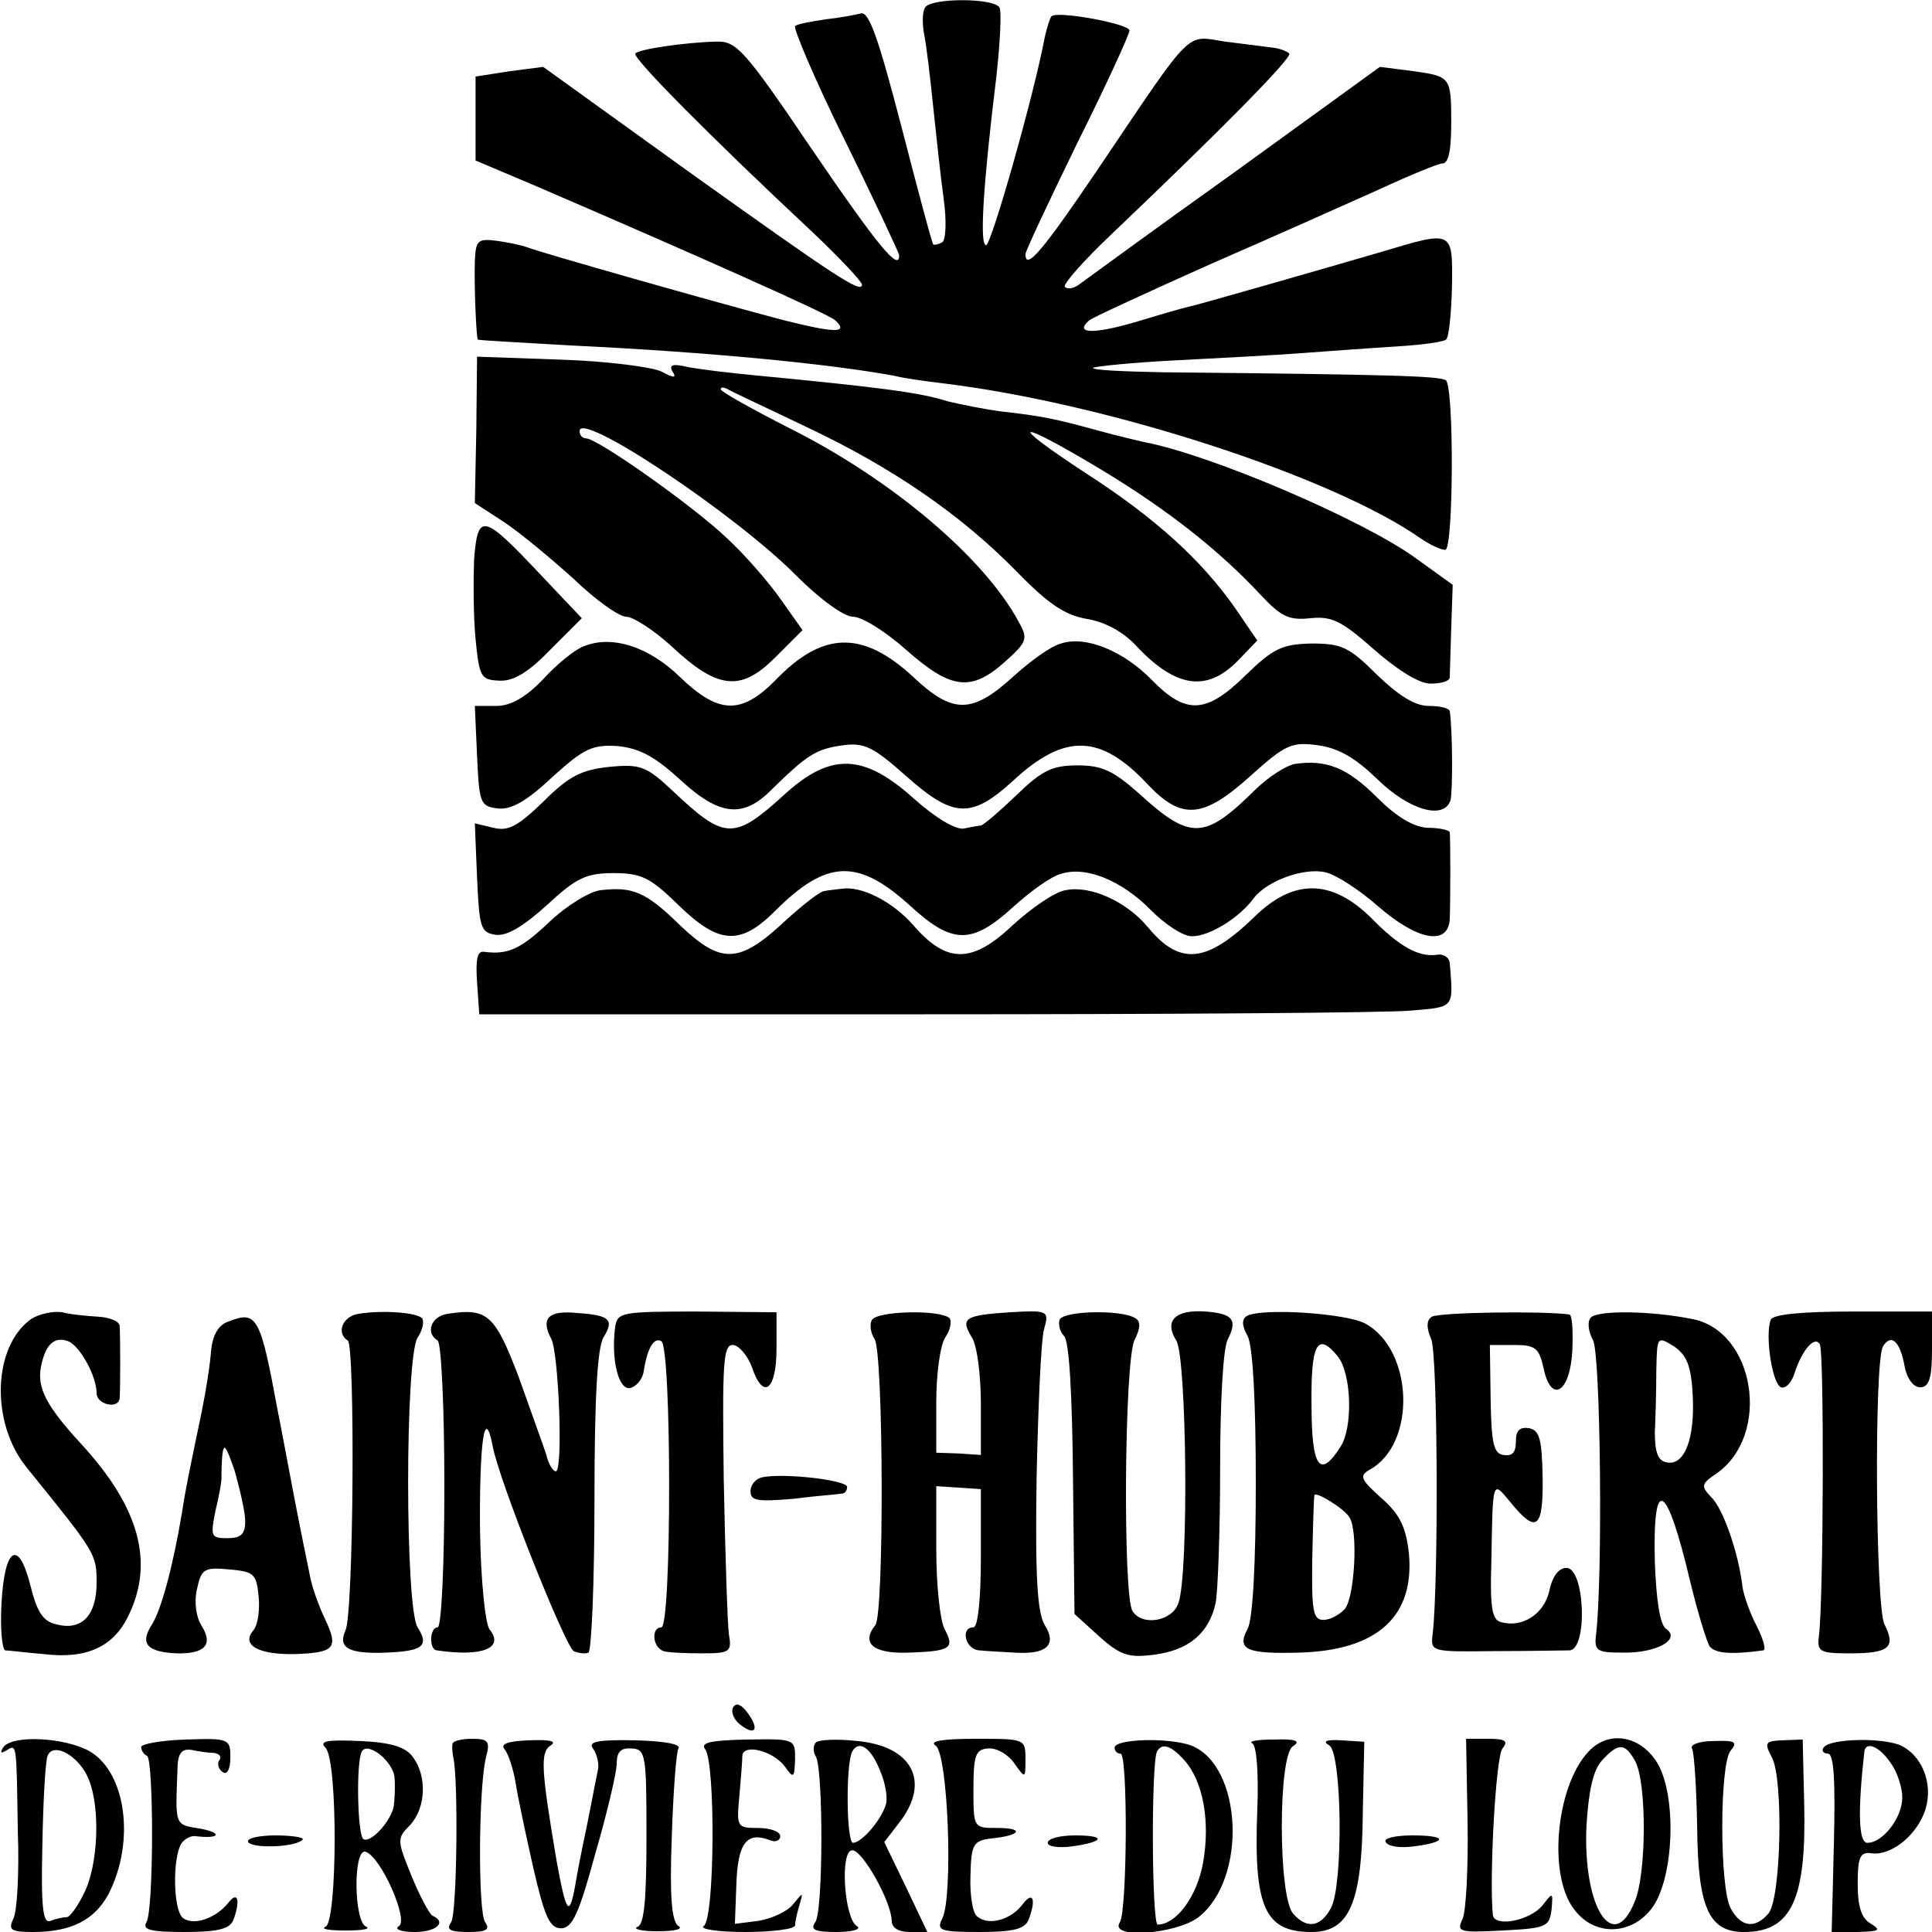
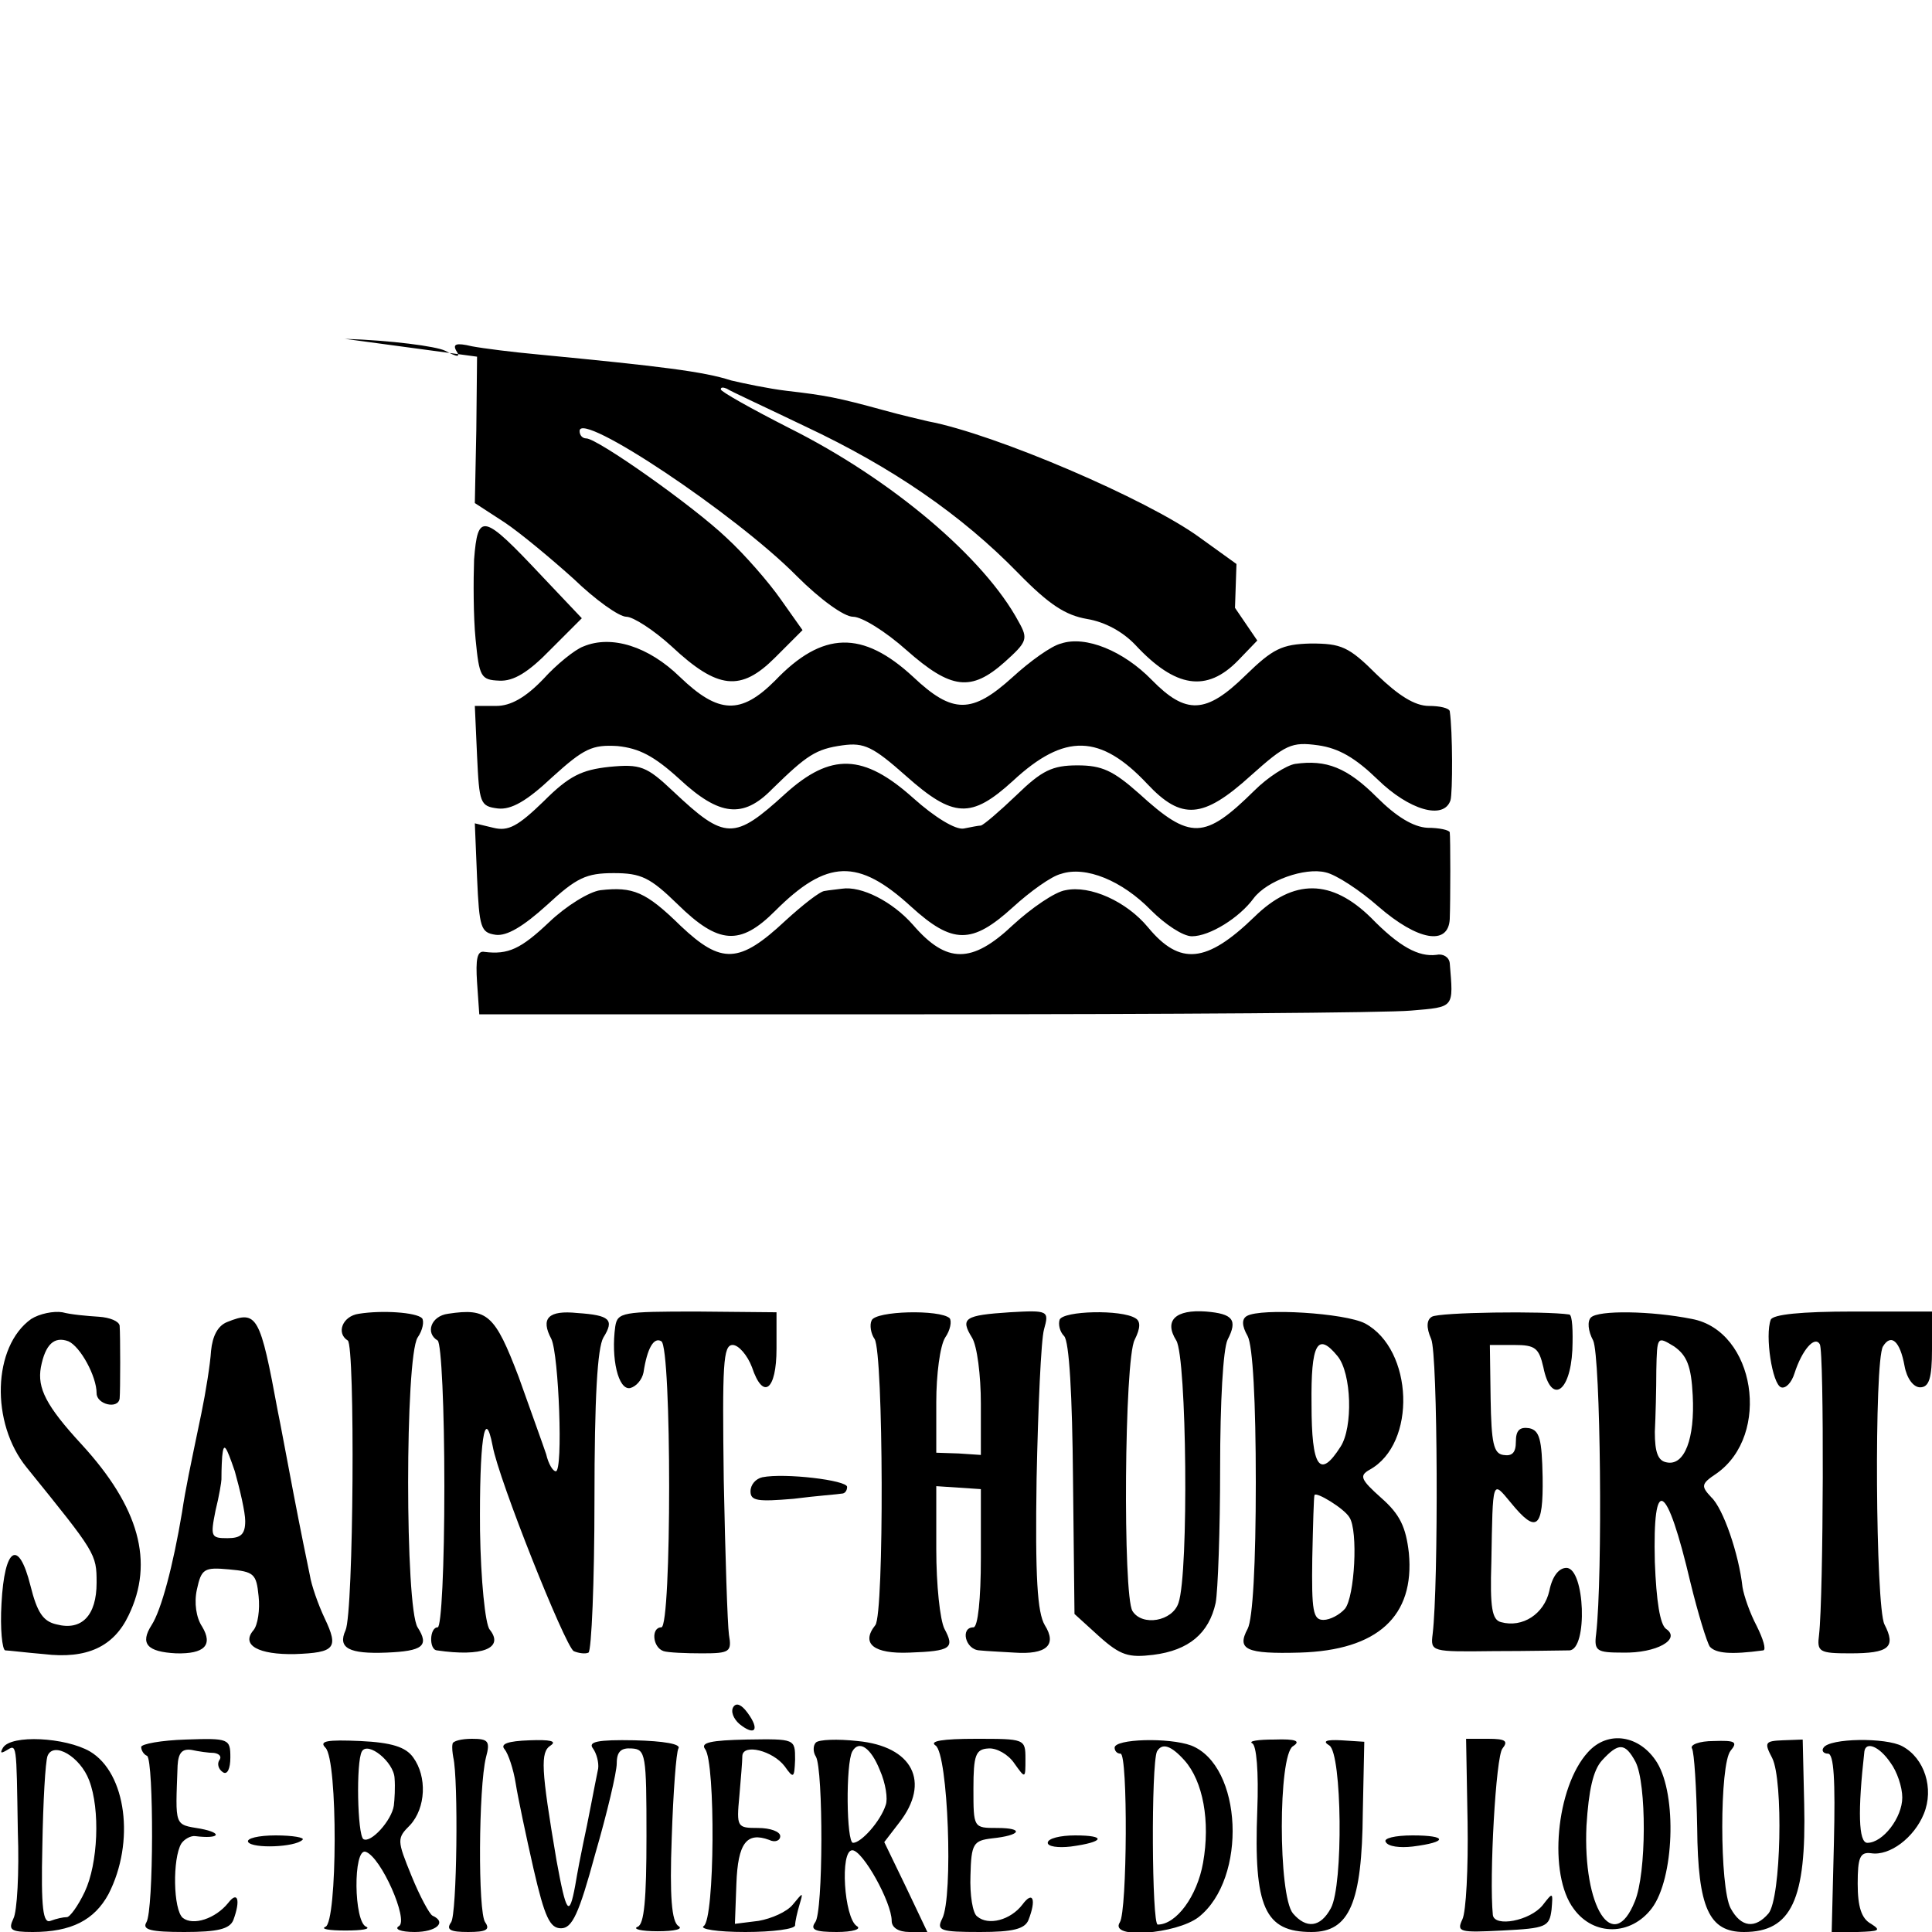
<svg xmlns="http://www.w3.org/2000/svg" version="1" width="346.667" height="346.667" viewBox="0 0 260 260">
-   <path d="M124.5 1c-.4.6-.4 2.3-.1 3.8.3 1.5.8 5.8 1.2 9.7.4 3.8 1 9.4 1.4 12.3.4 2.9.3 5.5-.2 5.8-.5.3-1.1.4-1.2.3-.2-.2-2.1-7.4-4.3-15.9-3-11.5-4.3-15.4-5.4-15.2-.8.2-2.9.6-4.8.8-1.9.3-3.7.6-4.1.9-.3.2 2.6 7.1 6.6 15.2 4 8.1 7.3 15.2 7.4 15.6.1 2.4-2.8-1.1-11.8-14.3-9-13.3-10.1-14.5-12.8-14.4-4.1.1-10.4 1-10.9 1.6-.5.5 10.2 11.3 23.8 24 3.7 3.5 6.7 6.7 6.7 7.1 0 1.3-3.6-1.1-23.6-15.4L73.1 9l-4.6.6-4.5.7v11.3l7.8 3.3c21.6 9.3 39.8 17.4 40.6 18.2 1.9 1.8-.1 1.7-6.9 0C96 40.6 72.8 34 71 33.3c-.8-.3-2.7-.7-4.2-.9-2.5-.3-2.8-.1-2.9 2.9-.1 3.4.2 10.1.4 10.4.1.1 5.8.4 12.7.8 18.8.9 34.9 2.5 43.5 4.1 1.1.3 4 .7 6.5 1 22.1 2.7 52.2 12.5 64.1 20.8 1.3.9 2.8 1.6 3.4 1.6 1.1 0 1.2-21.6.1-22.8-.7-.6-7.4-.8-38-1.1-5.5-.1-9.7-.3-9.5-.6.3-.2 5.2-.7 11-1 5.7-.3 13.6-.7 17.4-1 3.9-.3 9.6-.7 12.8-.9 3.2-.2 6-.6 6.3-.9.4-.3.7-3.5.8-7.1.1-7.7.2-7.6-9.5-4.7-7.2 2.1-24.9 7.2-26.4 7.5-.5.1-3.6 1-6.9 2-5.5 1.6-8.1 1.5-6-.3.5-.4 7.9-3.8 16.4-7.6 8.5-3.7 18.8-8.3 22.8-10.1 4.1-1.9 7.8-3.4 8.3-3.4.8 0 1.2-1.5 1.2-5.5 0-6.1-.1-6.2-4.9-6.9l-4.7-.6-19.6 14.2c-10.8 7.7-20.2 14.6-20.9 15.1-.7.5-1.5.7-1.9.3-.3-.3 2.5-3.5 6.3-7.1C164.1 17.7 174 7.7 173.5 7.2c-.3-.3-1.3-.7-2.3-.8-.9-.1-3.8-.5-6.3-.8-5.4-.8-4.1-2.2-16.9 16.8-7.7 11.4-10 14.1-10 11.8 0-.4 3.2-7.2 7-15 3.9-7.8 7-14.6 7-15.1 0-.9-9.8-2.7-10.5-1.9-.2.2-.6 1.5-.9 2.8-1.4 7.6-7.2 28-7.9 28-.9 0-.4-8.1 1.4-22.8.5-4.6.7-8.7.4-9.2-.8-1.3-9.2-1.3-10 0z" />
-   <path d="M64.1 57.9l-.2 9.8 4 2.6c2.1 1.4 6.3 4.9 9.3 7.6 2.9 2.8 6.1 5.1 7.1 5.1.9 0 3.7 1.8 6.1 4 6.2 5.8 9.3 6.1 13.9 1.5l3.7-3.7-2.9-4.1c-1.6-2.3-4.9-6.1-7.3-8.3C93.3 68.1 80.4 59 78.9 59c-.5 0-.9-.4-.9-1 0-2.8 21 11.2 29.2 19.5 3.2 3.2 6.4 5.5 7.6 5.5 1.2 0 4.4 2 7.2 4.5 6 5.3 8.7 5.6 13.2 1.6 3-2.7 3.2-3.1 1.9-5.4-4.6-8.6-17.1-19.2-30.9-26.1-5.1-2.6-9.2-4.9-9.2-5.2 0-.3.3-.3.8-.1.4.3 5.2 2.5 10.6 5.1 11.7 5.5 21 11.9 28.6 19.7 4.2 4.3 6.4 5.7 9.3 6.2 2.4.4 4.8 1.7 6.5 3.5 5.4 5.8 9.6 6.4 13.8 2.1l2.6-2.7-3-4.4c-4.5-6.4-10.7-12.1-20.2-18.2-10.8-7.1-9.3-7.3 2.2-.4 9.1 5.5 15.9 10.9 21.5 16.9 2.7 2.9 3.8 3.4 6.6 3.1 2.9-.3 4.2.3 8.6 4.2 3.2 2.8 6.1 4.6 7.6 4.6 1.4 0 2.5-.3 2.6-.8 0-.4.1-3.4.2-6.6l.2-5.9-5-3.6c-7-5.1-27.5-13.9-36.5-15.6-.8-.2-3.5-.8-6-1.5-6.2-1.7-7.8-2-13-2.6-2.5-.3-5.8-1-7.5-1.4-3.7-1.2-9.4-1.9-26-3.5-3.3-.3-7.3-.8-8.9-1.1-2.1-.5-2.6-.3-2.1.6.6.9.2.9-1.5 0-1.2-.6-7.3-1.4-13.5-1.6L64.2 48l-.1 9.9zM63.8 75.3c-.1 2.8-.1 7.7.2 10.7.5 5.1.7 5.5 3.2 5.6 1.9.1 3.9-1.1 6.9-4.2l4.2-4.2-5.4-5.7c-7.9-8.4-8.6-8.6-9.1-2.2z" />
+   <path d="M64.1 57.9l-.2 9.8 4 2.6c2.1 1.4 6.3 4.9 9.3 7.6 2.9 2.8 6.1 5.1 7.1 5.1.9 0 3.7 1.8 6.1 4 6.2 5.8 9.3 6.1 13.9 1.5l3.7-3.7-2.9-4.1c-1.6-2.3-4.9-6.1-7.3-8.3C93.3 68.1 80.4 59 78.9 59c-.5 0-.9-.4-.9-1 0-2.8 21 11.2 29.2 19.5 3.2 3.2 6.4 5.5 7.6 5.5 1.2 0 4.4 2 7.2 4.5 6 5.3 8.7 5.6 13.2 1.6 3-2.7 3.2-3.1 1.9-5.4-4.6-8.6-17.1-19.2-30.9-26.1-5.1-2.6-9.2-4.9-9.2-5.2 0-.3.3-.3.8-.1.4.3 5.2 2.5 10.6 5.1 11.7 5.5 21 11.9 28.6 19.7 4.2 4.3 6.4 5.7 9.3 6.2 2.4.4 4.8 1.7 6.5 3.5 5.4 5.8 9.6 6.4 13.8 2.1l2.6-2.7-3-4.4l.2-5.9-5-3.6c-7-5.1-27.5-13.9-36.5-15.6-.8-.2-3.5-.8-6-1.5-6.2-1.7-7.8-2-13-2.6-2.5-.3-5.8-1-7.5-1.4-3.7-1.2-9.4-1.9-26-3.5-3.3-.3-7.3-.8-8.9-1.1-2.1-.5-2.6-.3-2.1.6.6.9.2.9-1.5 0-1.2-.6-7.3-1.4-13.5-1.6L64.2 48l-.1 9.9zM63.8 75.3c-.1 2.8-.1 7.7.2 10.7.5 5.1.7 5.5 3.2 5.6 1.9.1 3.9-1.1 6.9-4.2l4.2-4.2-5.4-5.7c-7.9-8.4-8.6-8.6-9.1-2.2z" />
  <path d="M78.5 87c-1.1.4-3.6 2.4-5.4 4.4-2.4 2.5-4.4 3.6-6.3 3.6h-2.9l.3 6.7c.3 6.4.4 6.8 2.8 7.1 1.8.2 3.9-1 7.3-4.2 4.3-3.9 5.4-4.4 8.8-4.2 2.9.3 4.9 1.3 8.4 4.5 5.3 4.9 8.5 5.3 12.4 1.3 4.7-4.6 5.9-5.4 9.5-5.9 2.9-.4 4.1.2 8.5 4.1 6.4 5.7 8.8 5.8 14.4.7 7-6.5 11.8-6.3 18.1.4 4.6 4.9 7.5 4.7 13.9-1.1 4.7-4.2 5.5-4.6 9.1-4.1 2.8.4 5 1.7 8 4.6 4.2 4.1 8.9 5.5 9.8 2.8.3-1 .3-9.3-.1-12-.1-.4-1.3-.7-2.8-.7-1.9 0-4.1-1.4-7-4.2-3.8-3.8-4.8-4.2-8.9-4.2-3.9.1-5.1.7-8.8 4.3-5.3 5.2-8 5.3-12.6.6-3.8-3.9-8.9-6-12.2-4.9-1.3.3-4.2 2.4-6.5 4.5-5.5 5-8.1 5-13.4 0-6.8-6.3-12.2-6.2-18.6.5-4.6 4.6-7.6 4.5-12.8-.5-4.2-4.1-9.2-5.7-13-4.1z" />
  <path d="M174.3 102.8c-1.2.2-3.7 1.8-5.5 3.6-6.7 6.6-8.6 6.7-15.5.4-3.5-3.1-5-3.8-8.3-3.8-3.4 0-4.8.7-8.2 4-2.3 2.2-4.4 4-4.8 4.1-.3 0-1.3.2-2.3.4-1.1.2-3.9-1.5-6.8-4.1-6.7-6-11.1-6.1-17.2-.6-6.9 6.3-8.1 6.3-15.1-.3-3.6-3.4-4.4-3.7-8.6-3.3-3.7.4-5.4 1.2-8.8 4.6-3.5 3.4-4.8 4.1-6.8 3.6l-2.5-.6.3 7.3c.3 6.8.5 7.4 2.5 7.7 1.5.2 3.7-1.1 6.9-4 4-3.7 5.3-4.3 9-4.3s4.9.6 8.6 4.2c5.5 5.4 8.4 5.6 13.1.9 7-7 11.2-7.1 18.3-.6 5.6 5.1 8.2 5.1 13.7.1 2.3-2.1 5.2-4.2 6.5-4.5 3.3-1.1 8.2.9 12.1 4.9 1.9 1.9 4.3 3.5 5.5 3.5 2.4 0 6.4-2.5 8.3-5.1 1.8-2.4 6.9-4.2 9.7-3.5 1.4.3 4.6 2.4 7.1 4.6 5.3 4.6 9.4 5.3 9.6 1.7.1-2.5.1-11 0-11.7-.1-.3-1.4-.6-3-.6-1.9-.1-4.2-1.5-6.8-4.1-4-4-6.8-5.1-11-4.5z" />
  <path d="M80.8 119.8c-1.5.2-4.6 2.1-6.9 4.3-3.8 3.6-5.5 4.4-8.7 4-1-.2-1.2 1-1 4.1l.3 4.3h59.9c32.9 0 62.4-.2 65.5-.5 5.9-.5 5.7-.3 5.2-6.4-.1-.8-.9-1.3-1.8-1.1-2.4.3-5-1.1-8.8-5-5.3-5.2-10.4-5.3-15.7-.1-6.4 6.2-10 6.6-14.3 1.4-2.9-3.5-7.8-5.7-11.1-5-1.4.2-4.6 2.4-7.1 4.7-5.5 5.2-8.9 5.2-13.4 0-2.8-3.2-7-5.3-9.6-4.9-.7.1-1.8.2-2.3.3-.6 0-3 1.9-5.3 4-6.2 5.8-8.6 5.9-14.1.7-4.7-4.6-6.4-5.3-10.8-4.8zM4.2 177.5c-5.2 3.7-5.5 14-.6 20C12.9 209 13 209.1 13 213c0 4.4-2 6.5-5.4 5.6-1.8-.4-2.6-1.6-3.5-5.2-1.6-6.4-3.5-5.2-3.9 2.4-.2 3.4.1 6.2.5 6.3.4 0 2.8.3 5.2.5 5.8.7 9.4-1 11.4-5.2 3.5-7.2 1.4-14.6-6.3-23-4.8-5.2-6-7.6-5.5-10.4.6-3.1 1.8-4.2 3.7-3.5 1.6.7 3.8 4.7 3.8 7 0 1.5 2.9 2.2 3.1.7.1-1 .1-8.5 0-9.8-.1-.6-1.3-1.1-2.8-1.2-1.6-.1-3.8-.3-4.9-.6-1.2-.2-3.1.2-4.2.9zM48.3 176.8c-2.2.3-3.1 2.6-1.5 3.6 1 .6.8 36.6-.3 39-1.1 2.4.5 3.2 5.5 3 4.9-.2 5.8-.9 4.2-3.4-1.7-2.7-1.7-36.3 0-39 .7-1 .9-2.2.6-2.6-.8-.8-5.4-1.1-8.5-.6zM60.3 176.8c-2.3.3-3.1 2.6-1.4 3.6.5.4.9 9.2.9 19.6 0 10.8-.4 19-.9 19-1.1 0-1.2 3-.1 3.1 6.1.9 9.1-.3 7.1-2.8-.6-.7-1.2-6.7-1.3-13.3-.1-11.8.6-17.1 1.7-11.4.8 4.5 9.7 26.8 10.9 27.6.7.3 1.6.4 2 .2.4-.3.8-9.5.8-20.5 0-13.9.4-20.5 1.2-21.9 1.5-2.4.9-3-3.5-3.3-3.9-.4-5 .7-3.5 3.5 1 2.1 1.6 17.8.6 17.8-.4 0-1-1-1.3-2.3-.4-1.2-2.1-5.9-3.7-10.4-3.2-8.4-4.2-9.3-9.5-8.5zM82.8 178.5c-.6 4.3.4 8.6 2 8.3.8-.2 1.6-1.1 1.8-2.1.5-3.3 1.4-4.8 2.4-4.2 1.4.8 1.4 38.5 0 38.5s-1.2 2.7.3 3.2c.6.2 3 .3 5.2.3 3.7 0 4-.2 3.6-2.5-.2-1.4-.5-10.7-.7-20.8-.2-15.6-.1-18.2 1.2-18.2.8 0 2 1.4 2.6 3 1.5 4.5 3.3 3.1 3.3-2.5v-4.9l-10.7-.1c-10 0-10.7.1-11 2zM117.3 177.7c-.3.6-.1 1.8.4 2.5 1.2 1.9 1.3 37 .1 38.5-2 2.5-.2 3.9 4.6 3.7 5.6-.2 6.1-.6 4.7-3.2-.6-1.2-1.1-5.9-1.1-10.7V200l3 .2 3 .2v9.3c0 5.5-.4 9.3-1 9.3-1.8 0-1.1 3 .8 3.1.9.1 3.1.2 4.7.3 4.3.3 5.8-1 4.1-3.7-1-1.7-1.3-6.4-1.1-19.7.2-9.6.6-18.7 1-20.1.7-2.5.6-2.6-4.6-2.3-6.1.4-6.7.8-5.1 3.4.7 1.1 1.2 5.1 1.2 8.9v6.9l-3-.2-3-.1v-6.8c0-3.7.5-7.6 1.2-8.7.7-1 .9-2.2.6-2.6-1.3-1.2-10-1-10.5.3zM142.6 177.6c-.2.6 0 1.6.6 2.2.7.7 1.1 8 1.2 19.2l.2 18.2 3.3 3c2.9 2.6 4 2.9 7.3 2.5 4.8-.6 7.5-2.9 8.4-7 .3-1.6.6-9.8.6-18.1 0-9 .4-16 1-17.3 1.4-2.7.7-3.5-2.9-3.8-4.1-.3-5.7 1.2-4 3.9 1.4 2.3 1.7 31.2.3 35.3-.8 2.5-4.9 3.2-6.2 1.1-1.3-2.1-1.1-33.9.3-36.5.8-1.6.8-2.5.1-2.9-1.9-1.2-9.7-1-10.2.2zM167.8 177.1c-.7.4-.7 1.3.1 2.7.7 1.3 1.1 8.8 1.1 19.7 0 10.9-.4 18.4-1.1 19.7-1.5 2.8-.2 3.4 7 3.2 10.5-.3 15.5-4.9 14.7-13.4-.4-3.5-1.2-5.2-3.7-7.4-2.8-2.5-3-3-1.6-3.8 6.4-3.5 5.9-16.2-.6-19.7-2.7-1.4-14-2.1-15.9-1zm12.2 5.4c1.9 2.3 2.1 9.6.4 12.2-2.8 4.4-3.9 2.8-3.9-5.7-.1-8.2.8-9.8 3.5-6.5zm1.6 21.7c1.2 1.8.7 10.7-.6 12.3-.7.8-2 1.5-2.9 1.5-1.4 0-1.6-1.2-1.5-8.3.1-4.5.2-8.3.3-8.5.2-.5 4 1.8 4.7 3zM192.7 177.2c-.7.4-.8 1.4-.1 3 .9 2 1 33 .2 39.7-.3 2.4-.2 2.4 8.2 2.3 4.7 0 9.3-.1 10.2-.1 2.5-.1 2.1-11.1-.4-11.1-1 0-1.9 1.1-2.3 3.1-.7 3.1-3.6 5-6.5 4.2-1.2-.3-1.5-1.9-1.3-8.1.2-11.3.1-11 2.6-8 3.5 4.3 4.4 3.5 4.3-3.4-.1-5.1-.4-6.3-1.8-6.6-1.3-.2-1.8.3-1.8 1.8s-.5 2-1.7 1.8c-1.3-.2-1.6-1.6-1.7-7.6l-.1-7.2h3.3c2.8 0 3.3.4 3.9 3 1 5 3.6 3.5 3.9-2.3.1-2.6 0-4.7-.4-4.8-3.3-.5-17.6-.3-18.5.3zM214.1 177.3c-.5.5-.4 1.8.3 3.1 1 2.1 1.3 31.7.4 39.5-.3 2.3.1 2.5 3.6 2.5 4.5.1 7.9-1.8 5.8-3.2-.8-.6-1.3-3.7-1.5-9-.3-11.9 1.6-10.8 4.8 2.8 1 4.1 2.2 8 2.6 8.6.8.9 2.8 1.1 7.2.5.4-.1 0-1.5-.9-3.3-.9-1.7-1.7-4-1.9-5.2-.5-4.5-2.6-10.6-4.2-12.1-1.4-1.5-1.4-1.8.7-3.2 7.4-5.2 5.2-19.2-3.3-20.8-5.5-1.1-12.6-1.2-13.6-.2zm13.7 10.5c.3 5.8-1.1 9.5-3.5 9-1.2-.2-1.6-1.4-1.6-4.1.1-2 .2-5.8.2-8.3.1-4.6.1-4.6 2.4-3.2 1.7 1.2 2.3 2.6 2.5 6.6zM238.3 177.6c-.8 2.1.2 8.7 1.4 9.1.6.2 1.4-.6 1.8-1.9 1-3.1 2.7-5.1 3.4-3.9.6.9.5 33.9-.1 39.1-.3 2.3 0 2.5 4.2 2.5 5.2 0 6.2-.8 4.6-3.9-1.2-2.4-1.4-35.4-.2-37.4 1.1-1.8 2.3-.7 2.9 2.6.3 1.7 1.2 2.9 2.1 2.9 1.2 0 1.6-1.2 1.6-5.1v-5.1h-10.6c-7.1 0-10.8.4-11.1 1.1zM30.6 177.9c-1.3.5-2 1.9-2.2 3.9-.1 1.7-.7 5.5-1.3 8.4-1.6 7.7-2.1 10-2.6 13.3-1.2 7.2-2.8 13.2-4.1 15.2-1.6 2.5-.6 3.6 3.3 3.8 3.8.1 5-1.1 3.5-3.6-.8-1.2-1.1-3.2-.7-5 .6-2.8 1-3 4.3-2.7 3.4.3 3.7.6 4 3.6.2 1.8-.1 3.9-.7 4.6-1.7 2 .7 3.3 5.6 3.2 5.4-.2 5.9-.8 4-4.8-.9-1.9-1.8-4.5-2-5.8-.3-1.4-1.3-6.3-2.2-11-.9-4.7-1.8-9.6-2.1-11-2.4-13-2.8-13.7-6.8-12.1zm2.4 26.8c0 1.8-.6 2.3-2.4 2.3-2.2 0-2.3-.2-1.6-3.7.5-2 .8-3.9.8-4.2 0-.3 0-1.7.1-3.1.2-2 .5-1.5 1.7 2 .7 2.5 1.4 5.5 1.4 6.7z" />
  <path d="M102.6 198.8c-.9.2-1.6 1-1.6 1.9 0 1.3 1 1.4 5.8 1 3.1-.4 6-.6 6.5-.7.4 0 .7-.4.7-.9 0-.9-8.4-1.9-11.4-1.3zM98.7 229.7c-.4.6 0 1.6.8 2.3 2.1 1.7 2.8.8 1.1-1.5-.8-1.1-1.5-1.4-1.9-.8zM.4 235.2c-.4.7-.3.8.4.4 1.5-.9 1.4-1.3 1.6 10.9.2 5.5-.1 10.8-.6 11.7-.7 1.5-.4 1.8 2.6 1.8 5.2 0 8.3-1.6 10.2-5.1 3.6-7 2.4-16.3-2.5-19.2-3.3-1.9-10.6-2.3-11.7-.5zm11.6 4.4c1.5 3.9 1.2 11.2-.6 15-.9 1.9-2 3.4-2.4 3.4-.5 0-1.4.2-2.2.5-1 .4-1.3-1.6-1.1-10.1.1-5.9.4-11.3.7-12.1.8-2 4.4.1 5.6 3.3zM19 235.1c0 .4.3 1 .8 1.2.9.7.9 20.8-.1 22.4-.6 1 .6 1.3 5.1 1.3s6.1-.4 6.6-1.6c1-2.7.6-4-.7-2.3-1.7 2.1-4.7 3.1-6.1 2-1.3-1.1-1.4-8-.2-10 .4-.6 1.3-1.1 1.9-1 3.2.4 3.8-.4.7-1-3.6-.6-3.4-.2-3.1-8.5.1-1.7.6-2.3 1.9-2.1.9.2 2.3.4 3 .4.7.1 1.1.5.7 1-.3.5-.1 1.2.5 1.6.6.4 1-.5 1-2 0-2.5-.2-2.6-6-2.4-3.3.1-6 .6-6 1zM43.8 235.2c1.7 1.7 1.6 23.5 0 24.1-.7.3.5.5 2.7.5s3.4-.2 2.8-.5c-1.7-.6-1.8-10.6-.1-10.1 2.1.7 5.8 9.2 4.5 10-.7.4.2.8 2.1.8 2.9 0 4.4-1.3 2.4-2.2-.4-.2-1.7-2.6-2.8-5.3-2-4.9-2-5.1-.2-6.9 2.1-2.3 2.3-6.5.4-9.1-1-1.4-2.9-2-7.1-2.2-4.5-.2-5.6 0-4.7.9zm9.3 4.1c.1 1.2 0 2.9-.1 3.7-.3 2-3.1 5.1-4.1 4.5-.8-.6-1-10.4-.2-11.8.8-1.4 4.3 1.4 4.4 3.6zM60.9 234.7c-.1.5 0 1.2.1 1.8.7 2.9.5 21.2-.3 22.2-.7 1-.1 1.3 2.3 1.3s3-.3 2.3-1.3c-1-1.3-.9-18.2.1-22.2.6-2.2.3-2.5-1.9-2.5-1.4 0-2.6.3-2.6.7zM67.9 235.4c.5.6 1.2 2.7 1.5 4.6.3 1.9 1.4 7.1 2.4 11.5 1.5 6.5 2.2 8 3.7 8s2.4-1.9 4.6-10c1.6-5.5 2.9-11 2.9-12.2 0-1.6.6-2.1 2-2 1.9.1 2 .8 2 11.8 0 8.5-.3 11.9-1.2 12.2-.7.3.5.6 2.7.6 2.3 0 3.5-.3 2.8-.7-.9-.6-1.2-3.9-.9-11.9.2-6.1.6-11.5.9-12 .4-.6-2-1-5.9-1.1-5-.1-6.3.2-5.6 1.1.5.7.8 1.9.7 2.7-.5 2.4-1.4 7.3-2 10-.3 1.4-.8 4-1.1 5.8-.8 4.3-1.2 3.7-2.5-3.4-2.1-12.4-2.2-14.6-.8-15.5.9-.6-.1-.8-2.8-.7-3 .1-4 .5-3.4 1.2zM94.9 235.4c1.4 1.8 1.3 22.9-.2 23.8-.6.4 1.8.8 5.6.8 3.7 0 6.7-.4 6.7-.9s.3-1.8.6-2.8c.5-1.7.5-1.7-.9 0-.8 1-2.9 1.9-4.6 2.2l-3.2.4.2-5.4c.2-5.5 1.4-7 4.4-5.9.8.4 1.5.1 1.5-.5s-1.3-1.1-3-1.1c-2.8 0-2.9-.1-2.5-4.3.2-2.3.4-4.7.4-5.4.1-1.7 4.1-.7 5.7 1.4 1.2 1.7 1.3 1.6 1.4-.9 0-2.8 0-2.8-6.5-2.7-4.8.1-6.3.4-5.6 1.3zM109.8 234.5c-.4.4-.4 1.3 0 1.9 1 1.7 1 21-.1 22.3-.7 1 0 1.3 2.9 1.3 2.2 0 3.4-.4 2.7-.8-1.7-1.1-2.3-10.2-.6-10.2 1.4 0 5.3 7 5.3 9.5 0 .9.9 1.5 2.4 1.5h2.4l-2.9-6.1-2.9-6 2-2.6c4.3-5.5 1.8-10.3-5.6-11-2.7-.3-5.2-.2-5.6.2zm8.6 3.7c.8 1.8 1.1 3.9.8 4.7-.7 2.2-3.3 5.1-4.4 5.1-.9 0-1-10.7-.1-12.3.9-1.6 2.5-.5 3.7 2.5zM125.9 234.9c1.7 1.1 2.4 20.4.9 23.3-.8 1.6-.3 1.8 5.1 1.8 4.4 0 6-.4 6.5-1.6 1.1-2.8.6-4-.8-2.1-1.6 2.1-4.6 2.9-6.1 1.6-.6-.4-1-2.9-.9-5.5.1-4.3.4-4.7 2.9-5 3.9-.4 4.4-1.4.7-1.4-3.2 0-3.2 0-3.2-5.3 0-4.5.3-5.3 2-5.4 1.1-.1 2.7.8 3.5 2 1.5 2.1 1.5 2.1 1.5-.6s-.1-2.7-6.7-2.7c-4.4 0-6.3.3-5.4.9zM150 235.2c0 .4.3.8.8.8 1 0 .9 21.2-.1 22.7-1.5 2.3 7.6 1.6 10.6-.7 6.6-5.2 5.9-20.4-1-23.1-3-1.1-10.3-.9-10.3.3zm9.4 1.7c2.5 2.8 3.5 8.2 2.5 13.8-.8 4.5-3.6 8.3-6.1 8.3-.8 0-.9-21.5-.1-23.3.7-1.2 1.9-.8 3.7 1.2zM168.5 234.6c.6.2.9 3.9.7 9-.5 13.1 1 16.4 7.3 16.4 5.1 0 6.8-3.9 6.9-16.1l.2-9.5-3.1-.2c-2-.1-2.6.1-1.6.7 1.7 1.1 1.9 18.8.2 21.9-1.4 2.6-3.3 2.8-5.1.7-2-2.4-2-21.3 0-22.5 1.1-.7.4-1-2.5-.9-2.2 0-3.5.2-3 .5zM197.5 245.2c.1 6.2-.2 12.1-.7 13.1-.8 1.7-.4 1.8 5.4 1.5 5.9-.3 6.3-.5 6.6-2.8.2-2.4.2-2.4-1.2-.6-1.7 2.1-6.5 3-6.7 1.3-.5-5 .4-21.4 1.3-22.4.8-1 .4-1.3-1.9-1.3h-3l.2 11.2zM213.7 235.8c-4.3 4.7-5.4 16.5-1.9 21.1 2.7 3.7 7.7 3.6 10.5-.1 3-4 3.4-15.2.7-19.6-2.3-3.7-6.6-4.4-9.3-1.4zm6.4 1.3c1.5 2.9 1.5 15-.1 18.8-2.9 7.2-7 .8-6.5-10.2.3-4.8.9-7.5 2.1-8.8 2.2-2.4 3.1-2.4 4.5.2zM227.7 235.3c.3.5.6 5.3.7 10.7.1 10.8 1.6 14 6.3 14 6.4 0 8.4-4.4 8.1-17.2l-.2-8.7-2.7.1c-2.4.1-2.5.3-1.4 2.4 1.5 3 1.2 18.8-.5 20.9-1.8 2.1-3.7 1.9-5.1-.7-1.5-2.8-1.5-19.4 0-21.2 1-1.2.6-1.4-2.3-1.3-1.9 0-3.2.5-2.9 1zM245.4 235.2c-.3.4 0 .8.6.8.8 0 1 3.6.8 12l-.3 12h3.5c2.9-.1 3.2-.2 1.8-1.1-1.3-.7-1.8-2.3-1.8-5.4 0-3.5.3-4.3 1.8-4.1 2.5.4 5.8-2.1 7.1-5.3 1.4-3.4.1-7.5-2.9-9.1-2.2-1.2-9.8-1.1-10.6.2zm9 2c.9 1.2 1.6 3.3 1.6 4.7 0 2.7-2.6 6.1-4.7 6.1-1.2 0-1.3-4.3-.4-12.3.2-1.4 2-.7 3.5 1.5zM33.4 247.9c.6.9 6.3.7 7.3-.3.4-.3-1.3-.6-3.6-.6s-4 .4-3.7.9zM141 248c0 .5 1.4.7 3.1.5 4.5-.6 4.9-1.5.6-1.5-2 0-3.7.4-3.7 1zM186.5 247.9c.3.6 1.9.8 3.6.6 4.8-.6 4.7-1.5 0-1.5-2.4 0-4 .4-3.6.9z" />
</svg>